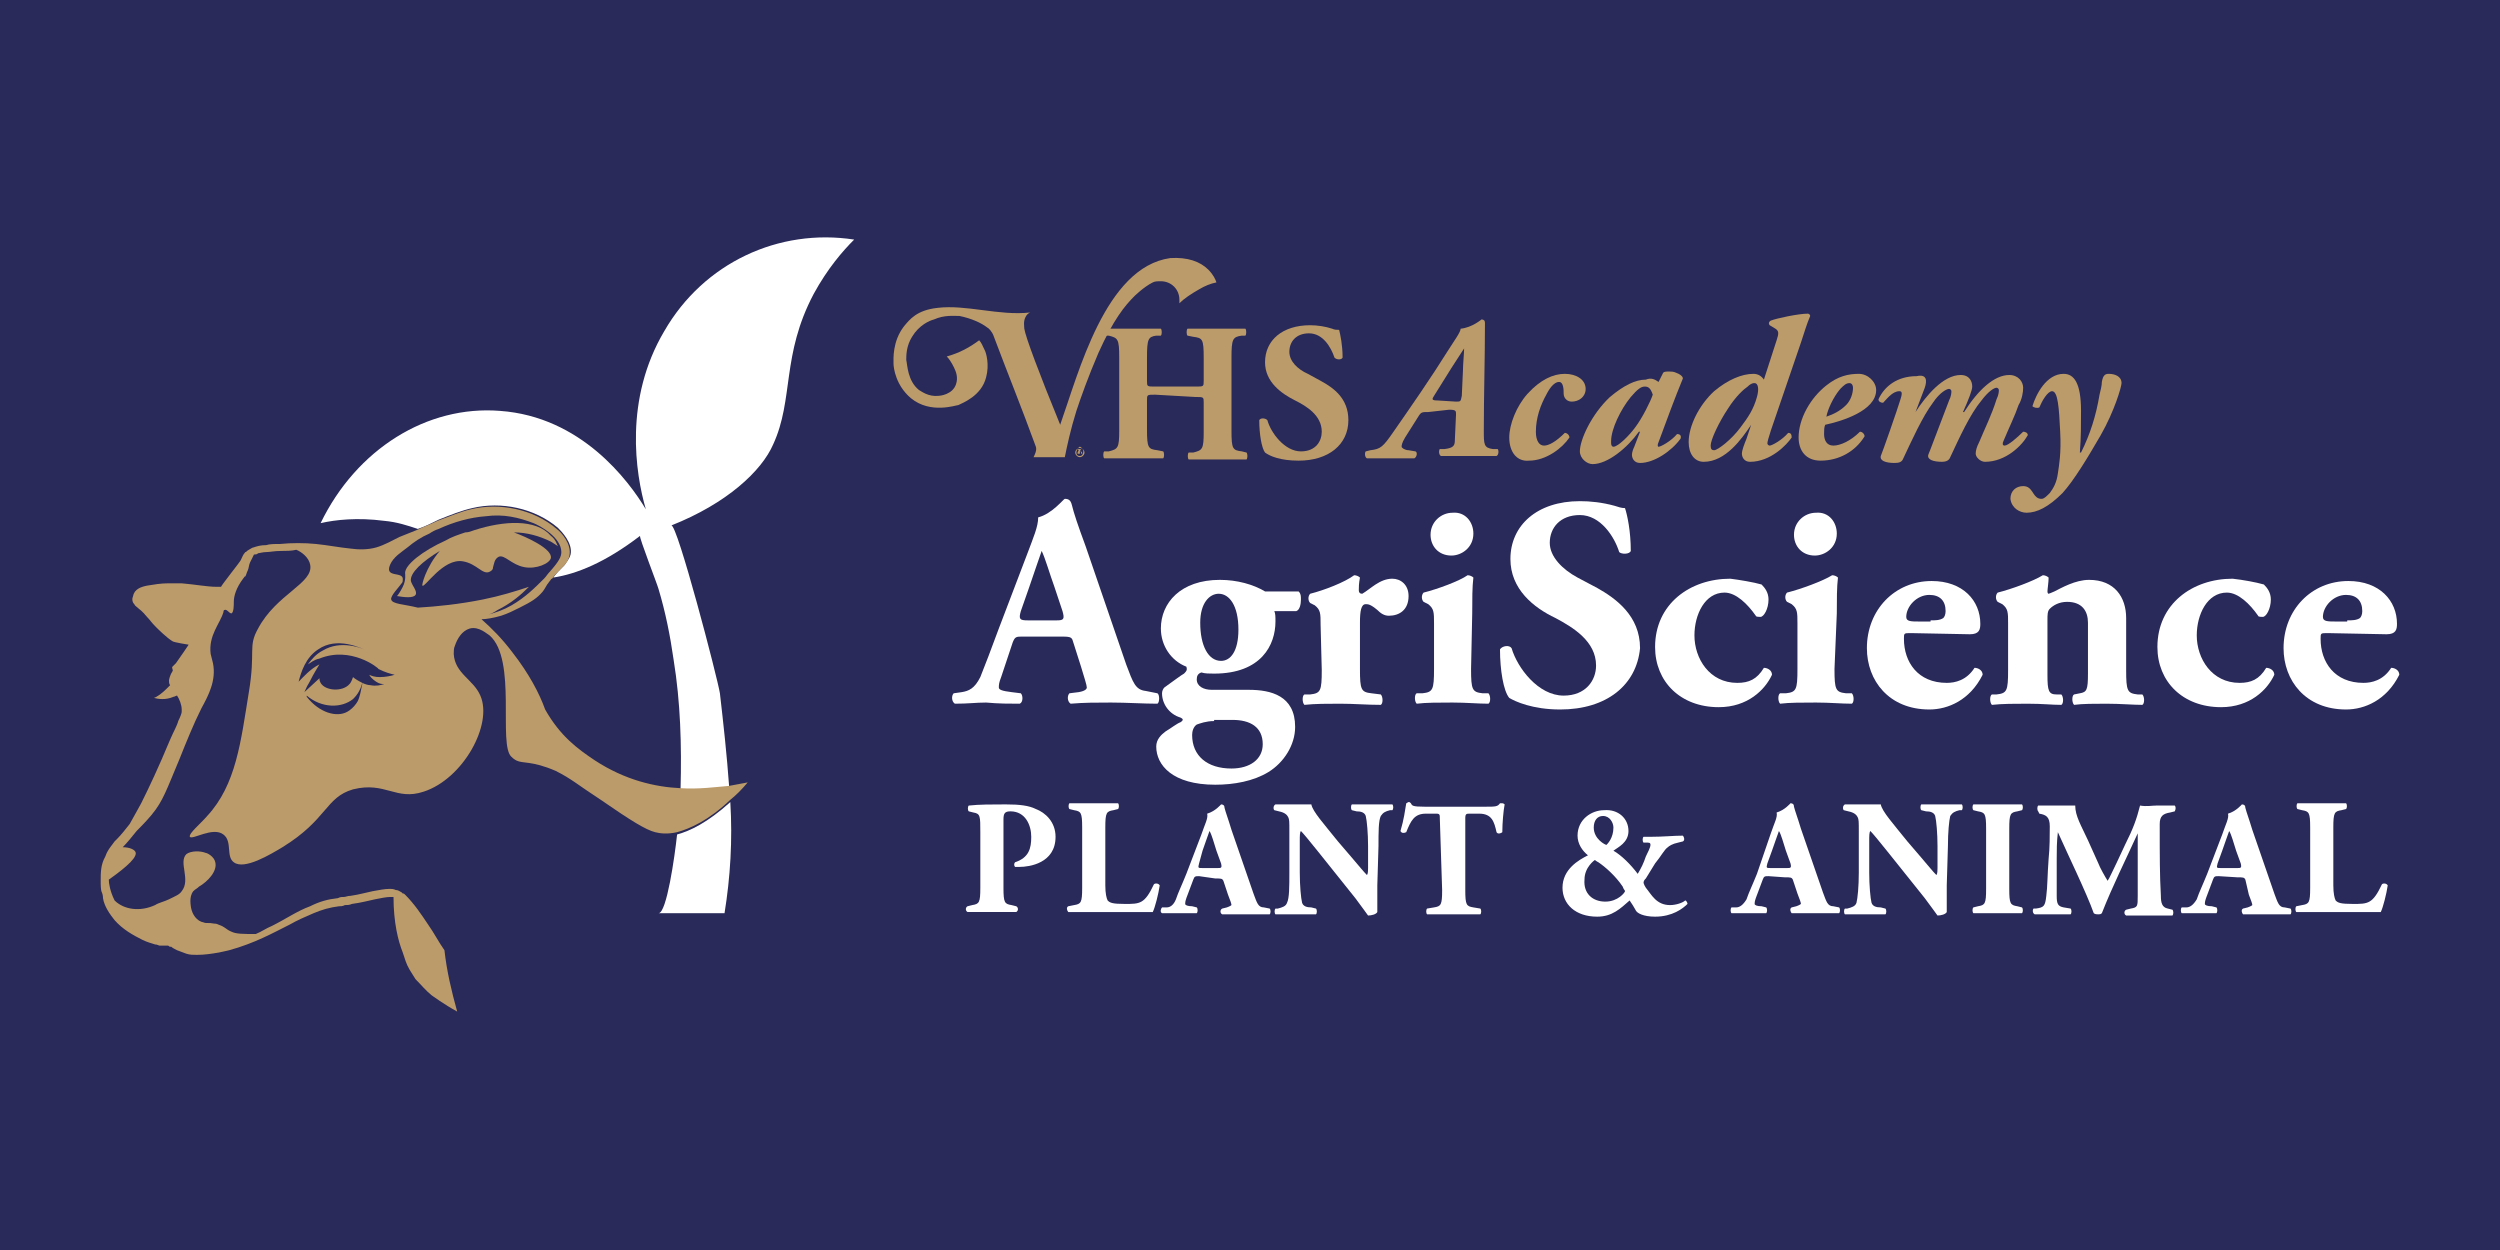
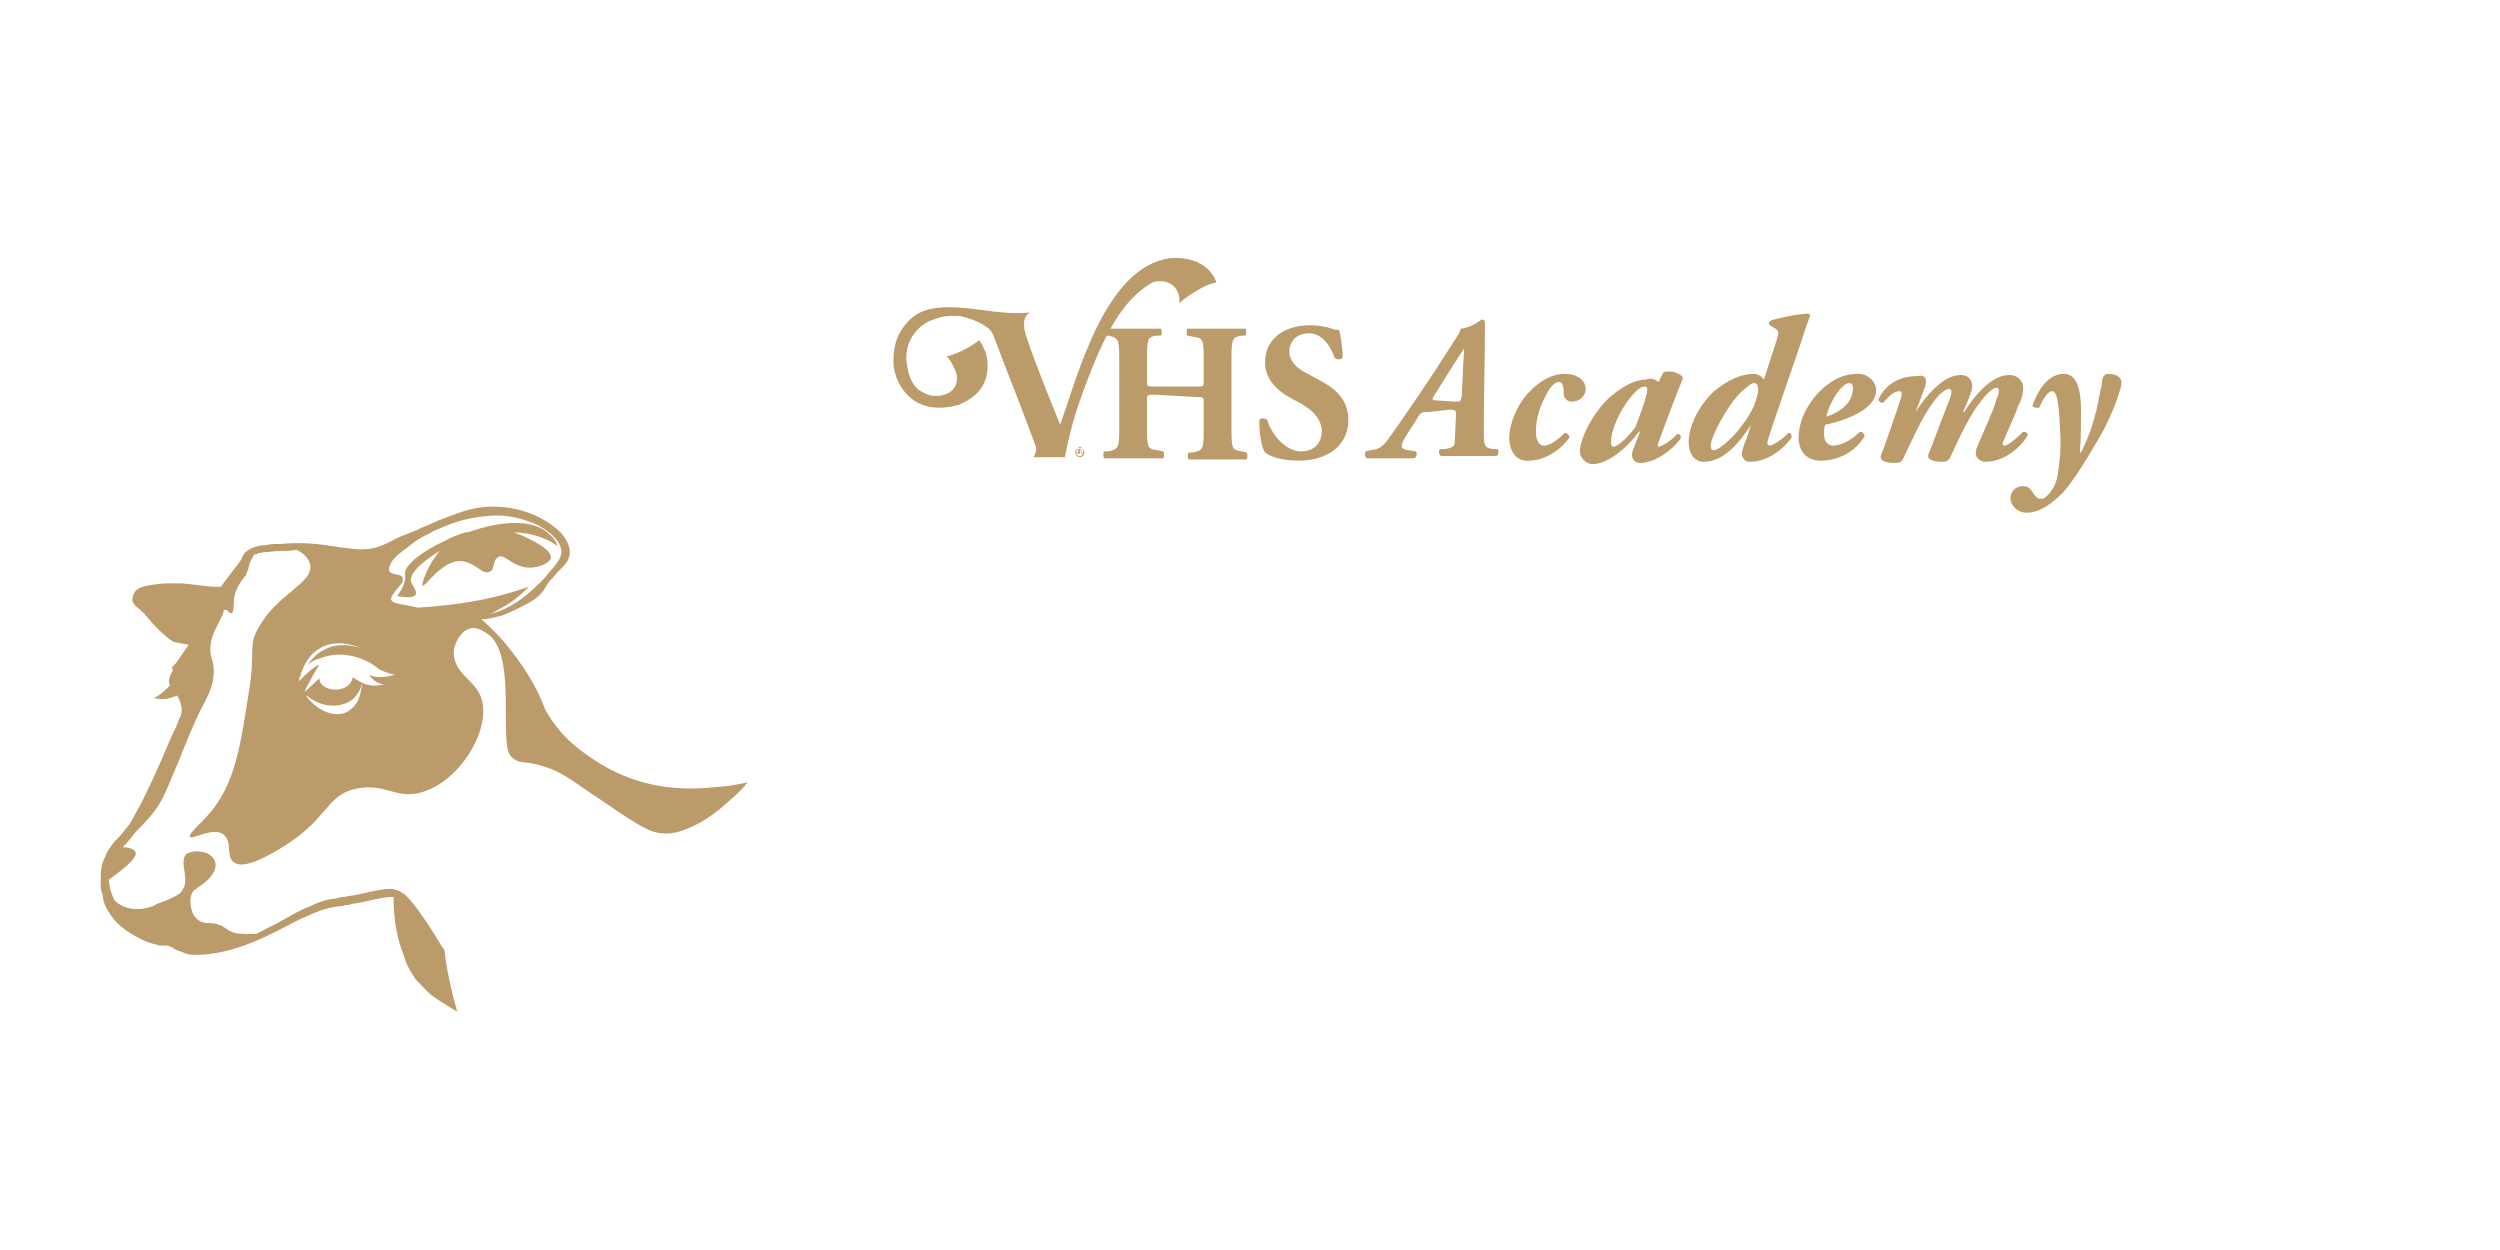
<svg xmlns="http://www.w3.org/2000/svg" id="Layer_1" x="0px" y="0px" viewBox="0 0 216 108" style="enable-background:new 0 0 216 108;" xml:space="preserve">
  <style type="text/css">	.st0{fill:#292A5A;}	.st1{fill:#BC9B6A;}	.st2{fill:#FFFFFF;}</style>
-   <rect class="st0" width="216" height="108" />
  <g>
    <g>
      <path class="st1" d="M123.4,35.6c-0.5,0-0.6,0-0.8,0.3l-1.2,1.9c-0.3,0.5-0.3,0.7-0.3,0.8c0,0.1,0.3,0.3,0.6,0.3l0.6,0.1   c0.2,0.1,0.1,0.5-0.1,0.6c-0.9,0-1.6,0-2.4,0c-0.6,0-1.2,0-1.7,0c-0.2-0.1-0.2-0.5-0.1-0.6l0.4-0.1c0.9-0.1,1.1-0.3,2-1.6   c1.6-2.3,3.2-4.6,4.7-7c0.5-0.8,1.1-1.6,1.1-1.9c1-0.1,1.8-0.8,1.8-0.8h0c0.2,0,0.3,0.1,0.3,0.3c0,3.1-0.1,6.2-0.1,9.3   c0,1.2,0,1.5,0.8,1.6l0.4,0c0.1,0.1,0.1,0.5-0.1,0.6c-0.6,0-1.6,0-2.5,0c-1,0-1.8,0-2.3,0c-0.2-0.1-0.2-0.5-0.1-0.6l0.4,0   c0.8-0.1,0.9-0.3,0.9-0.8l0.1-2.2c0-0.3,0-0.4-0.6-0.4L123.4,35.6L123.4,35.6z M125.8,34.7c0.4,0,0.4,0,0.5-0.5l0.1-2.2   c0-0.5,0.1-1.5,0.1-1.9h0l-1.1,1.7l-1.5,2.4c-0.2,0.3-0.2,0.4,0.3,0.4L125.8,34.7L125.8,34.7z" />
      <path class="st1" d="M130.4,37.8c0-1.1,0.6-2.7,1.6-3.8c1.1-1.2,2.2-1.7,3.2-1.7c1,0,1.8,0.5,1.8,1.3c0,0.7-0.6,1.1-1.2,1.1   c-0.4,0-0.7-0.3-0.7-0.7c0-0.3,0-1-0.4-1c-0.3,0-0.7,0.3-1.1,1.1c-0.5,0.9-0.9,2-0.9,3.2c0,0.8,0.3,1.2,0.7,1.2s1-0.3,1.8-1.1   c0.2,0,0.4,0.2,0.4,0.4c-0.6,0.9-2,2-3.5,2C131.1,39.9,130.4,39.1,130.4,37.8L130.4,37.8z" />
-       <path class="st1" d="M143.3,33l0.4-0.8c0.1-0.1,0.3-0.1,0.5-0.1c0.2,0,0.4,0,0.6,0.1c0.3,0.1,0.6,0.3,0.6,0.5   c-0.7,1.7-1.4,3.6-2.1,5.5c-0.1,0.2-0.1,0.4,0,0.4c0.2,0,1.1-0.5,1.6-1.1c0.2,0,0.4,0.1,0.3,0.4c-0.8,1.1-2.3,2.1-3.5,2.1   c-0.5,0-0.7-0.4-0.7-0.7c0-0.2,0.1-0.5,0.2-0.7l0.5-1.3h-0.1c-1,1.4-2.7,2.8-4,2.8c-0.5,0-1.1-0.5-1.1-1.1c0-1,1-3.2,2.6-4.7   c1.2-1,2.2-1.5,3.1-1.5C142.7,32.6,143,32.8,143.3,33L143.3,33z M142.1,33.4c-0.3,0-0.6,0.2-1.2,0.9c-0.9,1.1-1.7,2.8-1.7,3.8v0.2   c0,0.2,0.1,0.3,0.2,0.3c0.4,0,1.4-1,1.9-1.7c0.6-0.8,1.3-2.2,1.5-2.8C142.6,33.5,142.4,33.4,142.1,33.4z" />
+       <path class="st1" d="M143.3,33l0.4-0.8c0.1-0.1,0.3-0.1,0.5-0.1c0.2,0,0.4,0,0.6,0.1c0.3,0.1,0.6,0.3,0.6,0.5   c-0.7,1.7-1.4,3.6-2.1,5.5c-0.1,0.2-0.1,0.4,0,0.4c0.2,0,1.1-0.5,1.6-1.1c0.2,0,0.4,0.1,0.3,0.4c-0.8,1.1-2.3,2.1-3.5,2.1   c-0.5,0-0.7-0.4-0.7-0.7c0-0.2,0.1-0.5,0.2-0.7l0.5-1.3h-0.1c-1,1.4-2.7,2.8-4,2.8c-0.5,0-1.1-0.5-1.1-1.1c0-1,1-3.2,2.6-4.7   c1.2-1,2.2-1.5,3.1-1.5C142.7,32.6,143,32.8,143.3,33L143.3,33z M142.1,33.4c-0.3,0-0.6,0.2-1.2,0.9c-0.9,1.1-1.7,2.8-1.7,3.8v0.2   c0,0.2,0.1,0.3,0.2,0.3c0.4,0,1.4-1,1.9-1.7C142.6,33.5,142.4,33.4,142.1,33.4z" />
      <path class="st1" d="M152.4,32.8l1.1-3.4c0.2-0.6,0.2-0.8-0.1-1l-0.5-0.3c-0.1-0.1-0.1-0.3,0.1-0.4c0.5-0.2,2.4-0.6,3.2-0.6   c0.1,0,0.2,0.1,0.2,0.2c-0.3,0.7-0.5,1.4-0.8,2.3l-2.6,7.6c-0.2,0.6-0.3,1-0.3,1.1c0,0.1,0.1,0.2,0.2,0.2c0.2,0,1.1-0.5,1.6-1.1   c0.2,0,0.3,0.1,0.3,0.4c-0.4,0.6-1.8,2.1-3.6,2.1c-0.5,0-0.7-0.4-0.7-0.7c0-0.3,0.2-0.8,0.4-1.3l0.4-1.2h0   c-0.8,1.2-2.2,3.2-4.1,3.2c-0.8,0-1.3-0.7-1.3-1.7c0-1.4,0.9-3.2,2.2-4.4c1.2-1,2.4-1.5,3.4-1.5C151.9,32.3,152.2,32.5,152.4,32.8   L152.4,32.8z M147.8,38.5c0,0.3,0.1,0.4,0.3,0.4c0.3,0,1.5-0.9,2.3-2c0.6-0.8,1.1-1.5,1.4-2.6c0.2-0.7,0.1-1.2-0.2-1.2   c-0.1,0-0.3,0-0.6,0.3c-0.3,0.2-1,0.8-1.7,1.9C148.5,36.5,147.8,38,147.8,38.5L147.8,38.5z" />
      <path class="st1" d="M162.1,33.7c0,1.8-3,2.7-4.4,3c-0.1,0.2-0.1,0.5-0.1,0.8c0,0.5,0.2,1,0.8,1c0.6,0,1.5-0.4,2.3-1.2   c0.2,0,0.4,0.2,0.4,0.4c-0.8,1.3-2.2,2.1-3.8,2.1c-1.3,0-1.9-0.9-1.9-2c0-1.6,1-3.4,2.4-4.5c1-0.8,1.9-1,2.8-1   C161.4,32.3,162.1,33,162.1,33.7L162.1,33.7z M159,33.6c-0.6,0.7-1.1,1.8-1.2,2.4c0.6-0.2,1.2-0.5,1.7-1c0.4-0.4,0.6-1,0.6-1.5   c0-0.2-0.1-0.4-0.3-0.4C159.5,33.1,159.3,33.3,159,33.6L159,33.6z" />
      <path class="st1" d="M166.3,33.5l-0.8,2.1h0c0.9-1.4,2.4-3.2,3.9-3.2c0.8,0,1,0.6,1,1c0,0.3-0.3,1.1-0.8,2.2h0.1   c1.2-1.9,2.6-3.2,3.9-3.2c0.8,0,1.2,0.6,1.2,1.1c0,0.4-0.1,1-0.4,1.5c-0.3,0.9-0.8,1.9-1.3,3.1c-0.1,0.2-0.1,0.4,0.1,0.4   c0.3,0,1.1-0.7,1.6-1.2c0.2,0,0.4,0.1,0.4,0.3c-0.5,0.9-1.9,2.3-3.7,2.3c-0.4,0-0.8-0.4-0.8-0.7c0-0.3,0.1-0.6,0.3-1   c0.5-1.2,1.1-2.4,1.5-3.7c0.2-0.4,0.2-0.7,0.2-0.8c0-0.1-0.1-0.2-0.2-0.2c-0.2,0-0.7,0.3-1.3,1.1c-1,1.2-1.9,3.2-2.7,4.9   c-0.1,0.3-0.4,0.4-0.7,0.4c-0.8,0-1.3-0.2-1.2-0.6c0.1-0.2,1.1-2.9,1.8-4.7c0.2-0.4,0.2-0.7,0.2-0.8c0-0.1-0.1-0.2-0.2-0.2   c-0.2,0-0.8,0.3-1.4,1.2c-0.9,1.2-1.8,3.2-2.6,4.9c-0.1,0.2-0.3,0.3-0.7,0.3c-0.8,0-1.3-0.2-1.2-0.6c0.1-0.2,1.5-4.2,1.7-4.9   c0.2-0.6,0.1-0.7-0.1-0.7c-0.6,0-1.1,0.7-1.4,1c-0.2,0-0.4-0.1-0.4-0.3c0.5-1.1,1.6-2,3.3-2C166.5,32.3,166.5,32.9,166.3,33.5   L166.3,33.5z" />
      <path class="st1" d="M179.8,35.5c0,1.2,0,2.3-0.1,3.6h0.1c0.8-1.6,1.3-3.2,1.6-5c0.1-0.4,0.2-0.8,0.2-1.1c0.1-0.6,0.3-0.7,0.6-0.7   c0.5,0,1.1,0.2,1.1,0.8c0,0.3-0.6,2.4-1.8,4.5c-1.1,1.9-2.3,3.9-3.3,5c-1.2,1.2-2.2,1.7-3.1,1.7c-0.6,0-1.3-0.4-1.4-1.2   c0-0.7,0.5-1.1,1.1-1.1c0.4,0,0.6,0.2,0.8,0.5c0.3,0.5,0.5,0.6,0.8,0.6c0.2,0,0.4-0.2,0.7-0.5c0.3-0.4,0.6-0.9,0.7-1.7   c0.1-0.7,0.3-1.7,0.2-3.6c-0.1-2.1-0.2-3.5-0.7-3.5c-0.4,0-0.9,0.9-1.1,1.4c-0.2,0.1-0.5,0-0.6-0.1c0.3-1,1.2-2.8,2.7-2.8   C179.2,32.3,179.8,33.1,179.8,35.5L179.8,35.5z" />
    </g>
    <g>
      <g>
        <path class="st1" d="M99.8,34.1c-0.7,0-0.7,0-0.7,0.5v2.5c0,1.6,0.1,1.7,0.9,1.8l0.5,0.1c0.1,0.1,0.1,0.5,0,0.6c-1,0-1.8,0-2.6,0    c-0.8,0-1.7,0-2.5,0c-0.1-0.1-0.1-0.5,0-0.6l0.4,0c0.8-0.2,0.9-0.3,0.9-1.8v-6.3c0-1.6-0.1-1.7-0.9-1.9l-0.4,0    c-0.1-0.1-0.1-0.5,0-0.6c0.8,0,1.7,0,2.5,0c0.8,0,1.6,0,2.4,0c0.1,0.1,0.1,0.5,0,0.6l-0.4,0c-0.7,0.1-0.8,0.3-0.8,1.9v2    c0,0.5,0,0.5,0.7,0.5h3.5c0.7,0,0.7,0,0.7-0.5v-2c0-1.6-0.1-1.7-0.9-1.8l-0.5-0.1c-0.1-0.1-0.1-0.5,0-0.6c0.9,0,1.8,0,2.6,0    s1.6,0,2.4,0c0.1,0.1,0.1,0.5,0,0.6l-0.3,0c-0.8,0.1-0.9,0.3-0.9,1.9v6.3c0,1.6,0.1,1.7,0.9,1.8l0.4,0.1c0.1,0.1,0.1,0.5,0,0.6    c-0.8,0-1.7,0-2.5,0c-0.8,0-1.7,0-2.5,0c-0.1-0.1-0.1-0.5,0-0.6l0.4,0c0.8-0.2,0.9-0.3,0.9-1.8v-2.5c0-0.5,0-0.5-0.7-0.5    L99.8,34.1L99.8,34.1z" />
        <path class="st1" d="M112.2,39.8c-1.6,0-2.5-0.4-2.9-0.7c-0.3-0.4-0.5-1.6-0.5-2.8c0.1-0.2,0.5-0.2,0.7,0    c0.3,1.1,1.5,2.7,2.9,2.7c1.3,0,1.8-0.9,1.8-1.7c0-1.4-1.3-2.2-2.3-2.7c-1.2-0.6-2.6-1.6-2.6-3.3c0-1.9,1.5-3.2,3.9-3.2    c0.6,0,1.3,0.1,1.9,0.3c0.2,0.1,0.4,0.1,0.6,0.1c0.1,0.4,0.3,1.3,0.3,2.4c-0.1,0.2-0.5,0.2-0.7,0c-0.3-0.9-1-2.1-2.2-2.1    c-1.1,0-1.7,0.7-1.7,1.6c0,0.8,0.7,1.5,1.6,1.9l1.1,0.6c1.1,0.6,2.4,1.5,2.4,3.4C116.5,38.4,114.8,39.8,112.2,39.8L112.2,39.8z" />
      </g>
      <g>
        <path class="st1" d="M85.3,28.3c0.2,0.1,0.4,0.4,0.5,0.6l0,0c1.2,3.2,2.5,6.4,3.7,9.7c0.1,0.3-0.1,0.7-0.2,0.9H92    c0.2-1,0.5-2.4,1-4c0.4-1.2,1-2.9,1.9-5c1.3-2.9,2.3-4.1,3.1-4.9c0,0,0.8-0.8,1.6-1.2l0,0c0.2-0.1,0.4-0.1,0.7-0.1    c0.9,0,1.6,0.7,1.6,1.6c0,0.1,0,0.2,0,0.3l0,0c0.4-0.4,1-0.8,1.7-1.2c0.5-0.3,1-0.5,1.5-0.6c-0.1-0.3-0.3-0.7-0.7-1.1    c-0.7-0.7-1.8-1.1-3.3-1c-5.6,0.8-7.9,9.9-9.5,14.4c-1.8-4.4-3-7.6-3.1-8.3c0-0.2-0.1-0.6,0.1-1c0.1-0.2,0.2-0.3,0.4-0.4    c-2.7,0.3-5.5-0.7-8-0.4c-1.8,0.2-2.4,1-2.9,1.6c-1,1.3-0.9,2.8-0.9,3.2c0,0.4,0.2,1.9,1.5,3c1.7,1.4,3.9,0.6,4.1,0.6    c0.4-0.2,2-0.8,2.4-2.4c0.3-1.1,0-2.1-0.1-2.3c-0.2-0.4-0.3-0.7-0.5-0.9c-0.8,0.6-1.7,1.1-2.8,1.4c0.2,0.2,0.4,0.5,0.6,0.9    c0.2,0.4,0.4,0.9,0.2,1.5c-0.3,0.9-1.4,1-1.5,1c-0.9,0.1-1.5-0.4-1.7-0.5c-1-0.8-1-2.2-1.1-2.6c0-0.4,0-1.2,0.5-2    c0.6-1,1.5-1.4,1.9-1.5c0.9-0.4,1.7-0.3,2.2-0.3C83.9,27.5,84.8,27.9,85.3,28.3L85.3,28.3L85.3,28.3z" />
        <path class="st1" d="M92.9,39.1c0-0.2,0.2-0.4,0.4-0.4s0.4,0.2,0.4,0.4s-0.2,0.4-0.4,0.4S92.9,39.3,92.9,39.1z M93.3,39.4    c0.2,0,0.3-0.2,0.3-0.4s-0.2-0.4-0.3-0.4S93,38.9,93,39.1S93.1,39.4,93.3,39.4z M93.2,38.9C93.2,38.9,93.2,38.9,93.2,38.9    L93.2,38.9l-0.1-0.1c0.1,0,0.1,0,0.2,0s0.2,0,0.2,0.1c0,0.1-0.1,0.1-0.1,0.1c0,0,0,0,0,0c0.1,0.1,0.1,0.1,0.1,0.2c0,0,0,0,0,0v0    c0,0,0,0,0,0c-0.1,0-0.1,0-0.1-0.1c0,0,0-0.1-0.1-0.1c0,0,0,0,0,0c0,0,0,0,0,0v0.1c0,0.1,0,0.1,0,0.1h0v0c0,0-0.1,0-0.1,0    s-0.1,0-0.1,0v0h0c0,0,0,0,0-0.1L93.2,38.9L93.2,38.9z M93.3,39C93.3,39,93.3,39.1,93.3,39c0.1,0,0.2,0,0.2-0.1    c0,0,0-0.1-0.1-0.1c0,0,0,0,0,0L93.3,39L93.3,39z" />
      </g>
    </g>
  </g>
  <g>
    <g>
      <path class="st2" d="M58.5,72.1c-0.2,1.9-0.9,6.8-1.6,6.8h5.7c0.5-3.1,0.7-6.3,0.5-9.6C61.1,71.1,59.6,71.8,58.5,72.1z" />
      <path class="st2" d="M57.4,28.6c-3.5,5.9-2.5,12.3-1.6,15.4c-1.5-2.5-5.6-8-12.6-8.5c-6.3-0.5-12.4,3.3-15.5,9.7   c1.3-0.3,3.2-0.5,5.5-0.2c1.1,0.1,2,0.4,2.9,0.7c0.6-0.2,1.2-0.5,1.8-0.8c1-0.4,2-0.8,2.9-1c2.5-0.6,5.4,0,7.4,1.7   c0.3,0.3,1.3,1.3,1.1,2.3c-0.1,0.4-0.4,0.7-0.5,0.9c-0.5,0.5-0.7,0.7-1,1.1c2-0.3,4.5-1.3,7.5-3.6c-0.1,0.1,1.5,4.2,1.6,4.6   c0.6,2,1,4,1.3,6.1c0.6,3.7,0.7,7.4,0.6,11.2c1.6,0.1,3,0,4.2-0.2c-0.2-2.8-0.5-5.5-0.8-8.1C62,58.6,58.5,45.2,58,45.4   c4.8-1.9,7.8-4.7,8.8-7c1.8-3.9,0.7-7.7,3.5-13c1.2-2.2,2.5-3.7,3.5-4.7C67.3,19.7,60.8,22.7,57.4,28.6L57.4,28.6z" />
    </g>
    <g>
      <polygon class="st1" points="29.4,77.6 29.4,77.6 29.4,77.6   " />
      <g>
        <path class="st1" d="M63,67.9c-1.2,0.1-2.6,0.3-4.2,0.2c-2.2-0.1-4.8-0.7-7.4-2.4c-1.5-1-3-2.1-4.3-4.4c-0.5-1.4-1.4-3.1-2.8-4.9    c-0.9-1.2-1.8-2.1-2.7-2.9c0.4,0,1-0.1,1.7-0.3c0.6-0.2,1-0.4,1.6-0.7c1-0.5,1.5-0.8,2-1.4c0.3-0.4,0.2-0.4,0.6-0.9    c0.1-0.1,0.1-0.2,0.2-0.2c0.3-0.4,0.5-0.6,1-1.1c0.1-0.1,0.4-0.4,0.5-0.9c0.2-1-0.7-2-1.1-2.3c-2-1.7-4.9-2.3-7.4-1.7    c-0.9,0.2-1.8,0.6-2.9,1c-0.6,0.3-1.2,0.5-1.8,0.8c-0.5,0.2-1,0.4-1.5,0.6c-0.6,0.3-1.3,0.7-2,0.9c-0.7,0.2-1.5,0.2-2.2,0.1    c-1-0.1-2-0.3-3-0.4c-1-0.1-2.1-0.1-3.1,0c-0.5,0-0.9,0-1.2,0.1c-0.5,0-0.8,0.1-1.1,0.2c-0.1,0-0.2,0.1-0.4,0.2s-0.2,0.2-0.3,0.2    c-0.2,0.2-0.3,0.5-0.4,0.7c-0.1,0.2-1.7,2.2-1.7,2.3c-0.1,0-0.3,0-0.4,0c-0.8,0-1.8-0.2-3-0.3c-0.4,0-0.8,0-1.2,0    c-0.6,0-1.2,0.1-1.8,0.2c-0.5,0.1-1.1,0.3-1.2,0.9c-0.1,0.2-0.1,0.5,0.1,0.7c0.1,0.2,0.2,0.2,0.4,0.4c0,0,0.3,0.2,0.7,0.7    c0.3,0.3,0.3,0.4,0.8,0.9c0.1,0.1,0.9,0.9,1.4,1.2c0.1,0.1,1.4,0.3,1.4,0.3c0,0-0.8,1.2-1.1,1.6c-0.1,0.1-0.2,0.2-0.3,0.3    S15,57.9,14.9,58c-0.2,0.3-0.3,0.7-0.3,0.8c0,0.1,0,0.3,0.1,0.4c-0.1,0.1-0.2,0.2-0.3,0.3c-0.4,0.4-0.8,0.7-1.1,0.8    c0.4,0.1,1,0.2,1.7-0.1c0.1,0,0.2-0.1,0.3-0.1c0.2,0.3,0.4,0.8,0.4,1.2c0,0.1,0,0.2,0,0.2c0,0.1-0.1,0.4-0.3,0.8    c-0.1,0.4-0.4,0.9-0.7,1.6c-1,2.4-1.8,4.1-2.5,5.5c-0.4,0.7-0.7,1.3-1,1.8c-0.4,0.5-0.7,0.9-1.1,1.3c-0.1,0.1-0.1,0.1-0.2,0.2    C9.7,73,9.3,73.4,9.1,74c-0.4,0.7-0.4,1.4-0.4,2.1c0,0.4,0,0.8,0.1,1s0.1,0.5,0.1,0.5C9,78.3,9.5,79,9.9,79.5    c0.7,0.8,1.6,1.3,2.4,1.7c0.4,0.2,0.8,0.3,1.1,0.4c0.2,0,0.3,0.1,0.4,0.1c0.1,0,0.2,0,0.3,0c0.1,0,0.1,0,0.1,0c0,0,0,0,0,0    c0,0,0.1,0,0.1,0c0.1,0,0.2,0,0.2,0c0.1,0,0.1,0.1,0.2,0.1c0,0,0,0,0.1,0h0l0,0c0.1,0.1,0.3,0.2,0.5,0.3c0.3,0.1,0.5,0.2,0.8,0.3    s0.6,0.1,0.9,0.1c0.7,0,1.3-0.1,1.9-0.2c0.5-0.1,0.9-0.2,0.9-0.2c2.2-0.6,3.8-1.5,5.2-2.2c0.7-0.4,1.4-0.7,2.1-1    c0.7-0.3,1.4-0.5,2.2-0.6c0.2,0,0.3,0,0.5-0.1c0.2,0,0.4,0,0.6-0.1c0.8-0.1,1.5-0.3,2-0.4s1-0.2,1.3-0.2c0.1,0,0.2,0,0.3,0    c0,2.2,0.4,3.8,0.8,4.8c0.2,0.6,0.3,1,0.6,1.5c0.2,0.3,0.3,0.5,0.5,0.8c0.5,0.5,0.9,1,1.4,1.4c0,0,1.1,0.8,2.2,1.4    c-0.5-1.8-0.9-3.5-1.1-5.3c-0.5-0.7-0.9-1.5-1.4-2.2c-0.6-0.9-1.2-1.8-2-2.6l0,0l0,0l0,0c-0.1-0.1-0.1-0.1-0.2-0.1    c0,0-0.1-0.1-0.1-0.1l0,0c-0.2-0.1-0.3-0.2-0.5-0.2c-0.2-0.1-0.4-0.1-0.5-0.1c-0.5,0-0.9,0.1-1.5,0.2c-0.5,0.1-1.2,0.3-1.9,0.4    c-0.3,0-0.4,0.1-0.6,0.1c-0.2,0-0.3,0-0.5,0.1c-0.9,0.1-1.6,0.3-2.4,0.7c-1.1,0.4-2.1,1.1-3.3,1.7c-0.5,0.2-0.9,0.5-1.4,0.7    c-1.1,0-1.7,0-2.1-0.2c-0.5-0.2-0.5-0.4-1.1-0.6c-0.2-0.1-0.3-0.1-0.4-0.1c-0.5-0.1-0.7,0-0.9-0.1c-0.6-0.1-1-0.7-1.1-1.3    c0-0.1-0.2-0.9,0.2-1.4c0.2-0.2,0.3-0.2,0.5-0.4c0.7-0.4,1.6-1.3,1.4-2.1c-0.1-0.5-0.7-0.8-0.8-0.8c-0.5-0.2-1.3-0.2-1.7,0.1    c-0.7,0.7,0.4,2.2-0.4,3.2c-0.2,0.3-0.5,0.4-1.1,0.7c-0.4,0.2-0.9,0.3-1.2,0.5c-1.3,0.6-2.7,0.4-3.5-0.4C9.5,77,9.4,76.3,9.4,76    c1.7-1.2,2.5-2,2.3-2.4c-0.1-0.2-0.5-0.4-1.1-0.4c0,0,0,0,0,0c0.4-0.4,0.8-0.9,1.2-1.4c0.3-0.3,0.8-0.8,1.3-1.4    c1-1.2,1.3-2.2,2.4-4.8c0.6-1.5,1.2-3,1.9-4.4c0.6-1.1,1.3-2.4,1-3.9c-0.1-0.4-0.1-0.4-0.2-0.8c-0.2-1.6,0.8-2.6,1.1-3.6    c0,0,0-0.2,0.1-0.2c0.2-0.1,0.4,0.3,0.6,0.3c0.2-0.1,0.2-0.7,0.2-1c0-0.5,0.2-1.2,0.8-2c0.1-0.1,0.1-0.2,0.2-0.2    c0.1-0.2,0.1-0.3,0.2-0.5c0.1-0.2,0.1-0.5,0.2-0.7c0.1-0.2,0.2-0.4,0.3-0.6c0-0.1,0.1-0.1,0.2-0.1c0,0,0.1,0,0.2-0.1    c0.1,0,0.4-0.1,0.7-0.1s0.7-0.1,1.3-0.1c0.4,0,0.9,0,1.3-0.1c0.5,0.2,1.1,0.7,1.2,1.3c0.3,1.6-2.9,2.5-4.5,5.5    c-0.9,1.6-0.2,1.9-0.8,5.5c-0.7,4.3-1.1,8-3.6,10.7c-0.6,0.7-1.6,1.5-1.5,1.8c0.2,0.3,2-0.9,2.9-0.2c0.8,0.6,0.2,1.9,0.9,2.4    c0.9,0.7,3.2-0.7,4.2-1.3c3.9-2.4,3.7-4.3,6.1-5c2.8-0.7,3.7,1,6.1,0.2c3.4-1.1,6-5.8,4.9-8.3c-0.6-1.4-2.2-1.9-2.3-3.6    c0-0.2,0-0.5,0.1-0.7c0.2-0.6,0.6-1.3,1.3-1.5c0.8-0.2,1.5,0.5,1.7,0.6c2.4,2.1,0.7,9.5,1.9,10.5c0.2,0.2,0.4,0.3,0.4,0.3    c0.6,0.3,1.3,0,3.4,0.9c1.4,0.7,1.9,1.2,3.9,2.5c2.6,1.8,3.9,2.6,4.7,2.8c0.4,0.1,1,0.2,1.9,0c1.1-0.3,2.7-1,4.6-2.8    c0.5-0.4,1-0.9,1.5-1.5C64.1,67.7,63.5,67.8,63,67.9L63,67.9z M32.5,58.9c0.3,0.2,0.5,0.2,0.7,0.2c-0.3,0.1-0.7,0.2-1.2,0.1    c-0.2,0-0.5-0.1-0.7-0.2c0,0,0,0,0,0.1c-0.1,0.5-0.2,1.1-0.4,1.5c-0.3,0.5-0.7,0.8-0.9,0.9c-0.9,0.5-2.4,0.1-3.5-1.3    c0,0,0,0,0-0.1c1.3,1.1,3,1.1,4,0.3c0.2-0.2,0.6-0.6,0.8-1.4c-0.4-0.2-0.7-0.4-0.8-0.5c-0.1,0.3-0.2,0.5-0.3,0.6    c-0.6,0.7-2.1,0.6-2.5-0.1c-0.1-0.2-0.1-0.3-0.1-0.4l-1.3,1.2c0.1-0.2,0.2-0.5,0.4-0.8c0.5-1,0.8-1.4,0.9-1.6    c-0.8,0.4-1.4,1.1-1.8,1.5c0.2-0.8,0.6-2.1,1.7-2.8c1.6-1.1,3.6-0.2,4.6,0.3c-0.9-0.5-2.7-1.1-4.2-0.2c-0.6,0.3-1,0.8-1.3,1.2    c0.2-0.1,0.5-0.4,1-0.5c2.7-1.1,5.1,0.8,5.1,0.9c0.6,0.3,1,0.4,1.4,0.5c-0.3,0.1-0.8,0.2-1.3,0.2c-0.4,0-0.7-0.1-0.9-0.2    C32,58.5,32.2,58.7,32.5,58.9z M36.1,52.5c-1.2-0.3-2.2-0.3-2.3-0.7c-0.1-0.3,0.7-1.1,0.9-1.4c0.1-0.1,0.1-0.2,0.1-0.3    c0.1-0.8-1.6-0.1-1.1-1.3c0.3-0.7,1-1.1,1.5-1.5c0.6-0.5,1.2-0.9,1.9-1.2c0.3-0.2,0.5-0.3,0.8-0.4c1.3-0.6,2.7-1,4.1-1.1    c1.5-0.2,2.8,0.1,4.1,0.6c0.5,0.2,2.4,1.2,2.4,2.5c0,0.4-0.2,0.8-1,1.7c-0.2,0.2-0.3,0.4-0.5,0.6c-0.8,0.8-1.6,1.6-2.8,2.3    c-0.7,0.4-1.3,0.6-2,0.8c0.3-0.1,0.5-0.2,0.8-0.4c1.2-0.6,2-1.3,2.7-2c-1.2,0.4-2.5,0.8-4,1.1C39.7,52.2,37.8,52.4,36.1,52.5    L36.1,52.5z" />
        <path class="st1" d="M42.3,49.4c0.2-0.1,0.3-0.2,0.3-0.4c0.1-0.3,0.1-0.7,0.5-0.9c0.5-0.2,1.1,0.7,2.2,0.9c1,0.2,2.2-0.3,2.3-0.8    c0.1-0.8-2.1-1.8-3.2-2.2c1.1,0,2.2,0.3,3.2,0.8c0.3,0.2,0.5,0.3,0.6,0.4c-0.1-0.2-0.2-0.6-0.6-0.9c-1.3-1.5-4.1-1.3-6.6-0.5l0,0    c-0.3,0.1-0.5,0.2-0.8,0.2c-0.6,0.2-1.2,0.4-1.7,0.7c-2,0.9-3.5,2.1-3.5,2.8c0,0.1,0.1,0.6-0.2,1.2c-0.2,0.4-0.4,0.7-0.5,0.8    c0.6,0.1,1.4,0.2,1.6-0.1c0.2-0.3-0.3-0.8-0.4-1.2c-0.1-0.7,1-1.7,2.5-2.6c-1.2,1.4-1.6,3-1.5,3c0.2,0.2,1.8-2.4,3.5-2.1    C41.2,48.7,41.7,49.7,42.3,49.4L42.3,49.4z" />
      </g>
      <path class="st1" d="M31.1,58.1L31.1,58.1L31.1,58.1C31.1,58,31.1,58,31.1,58.1z" />
    </g>
    <g>
      <path class="st2" d="M88.4,55c-0.6,0-0.7,0-0.9,0.5l-1,3c-0.2,0.5-0.2,0.7-0.2,0.9c0,0.2,0.3,0.3,1.1,0.4l0.8,0.1   c0.2,0.2,0.2,0.8-0.1,0.9c-0.9,0-1.8,0-2.9-0.1c-0.9,0-1.5,0.1-2.7,0.1c-0.3-0.2-0.3-0.7-0.1-0.9l0.7-0.1c0.6-0.1,1.1-0.3,1.6-1.3   c0.4-1,0.9-2.3,1.6-4.2l2.4-6.3c0.6-1.6,1-2.5,1-3.3c1.2-0.3,2.2-1.6,2.3-1.6c0.3,0,0.5,0.1,0.6,0.5c0.2,0.8,0.5,1.7,1.2,3.6   l3.5,10.2c0.6,1.6,0.8,2.2,1.7,2.3l1,0.2c0.2,0.1,0.2,0.8,0,0.9c-1.2,0-2.7-0.1-4-0.1s-2.3,0-3.5,0.1c-0.3-0.2-0.3-0.7-0.1-0.9   l0.8-0.1c0.6-0.1,0.7-0.3,0.7-0.4c0-0.2-0.2-0.8-0.5-1.8l-0.7-2.2C92.6,55,92.4,55,91.5,55L88.4,55L88.4,55z M91.3,53.6   c0.6,0,0.7-0.1,0.5-0.8l-0.7-2.1c-0.4-1.1-0.8-2.5-1.1-3.1c-0.2,0.6-0.7,2-1.1,3.2l-0.7,2c-0.2,0.7-0.1,0.8,0.6,0.8H91.3   L91.3,53.6z" />
      <path class="st2" d="M112.2,51.1c0.2,0.2,0.2,0.4,0.2,0.7c0,0.4-0.1,0.9-0.4,1h-1.9c0.1,0.2,0.1,0.5,0.1,0.9c0,2-1.2,4.5-5.3,4.5   c-0.4,0-0.8,0-1.1-0.1c-0.3,0.1-0.4,0.3-0.4,0.6c0,0.6,0.6,0.9,1.3,0.9c0.9,0,1.9,0,3.2,0c1.9,0,4,0.5,4,3.2c0,1.6-1,3.1-2.3,3.9   c-1.3,0.8-3,1.1-4.6,1.1c-3.7,0-5.1-1.7-5.1-3.3c0-0.6,0.4-1,0.8-1.3c0.5-0.3,1-0.7,1.3-0.8c0.3-0.2,0.2-0.3,0-0.4   c-1-0.3-1.6-1.2-1.6-2.1c0-0.2,0.1-0.4,0.2-0.5c0.7-0.5,1.5-1.1,1.7-1.2c0.2-0.2,0.3-0.3,0.2-0.6c-1.3-0.5-2.2-1.8-2.2-3.3   c0-2.2,1.7-4.2,5.1-4.2c1.5,0,2.9,0.4,3.9,1L112.2,51.1L112.2,51.1z M104.9,62.3c-0.7,0-1.2,0.2-1.5,0.3c-0.3,0.2-0.4,0.6-0.4,0.9   c0,1.8,1.3,2.9,3.4,2.9c1.6,0,2.7-0.8,2.7-2.1c0-1.5-1.1-2.1-2.6-2.1H104.9z M105.5,57.1c0.8,0,1.5-0.8,1.5-2.7   c0-2.1-0.8-3.1-1.7-3.1c-0.8,0-1.6,0.8-1.6,2.5C103.7,55.8,104.4,57.1,105.5,57.1L105.5,57.1z" />
      <path class="st2" d="M114.1,54c0-1,0-1.3-0.5-1.7l-0.4-0.2c-0.2-0.2-0.2-0.6,0-0.8c1.2-0.3,3-1,3.8-1.6c0.2,0,0.4,0.1,0.5,0.2   c-0.1,0.5-0.1,0.9-0.1,1.1c0,0.2,0.1,0.3,0.3,0.3c0.7-0.4,1.5-1.3,2.6-1.3c0.7,0,1.4,0.5,1.4,1.5c0,1.2-0.8,1.7-1.7,1.7   c-0.4,0-0.7-0.2-1-0.5c-0.6-0.5-0.8-0.5-1-0.5c-0.4,0-0.5,0.6-0.5,1.6v4c0,1.8,0.1,2,1,2.1l0.8,0.1c0.2,0.2,0.2,0.8,0,0.9   c-1.2,0-2.3-0.1-3.5-0.1c-1.1,0-2.2,0-3.1,0.1c-0.2-0.2-0.2-0.8,0-0.9l0.5,0c0.9-0.1,1-0.3,1-2.1L114.1,54L114.1,54z" />
      <path class="st2" d="M127.1,57.8c0,1.8,0.1,2,1,2.1l0.5,0c0.2,0.2,0.2,0.8,0,0.9c-0.9,0-1.9-0.1-3.1-0.1s-2.3,0-3.1,0.1   c-0.2-0.2-0.2-0.8,0-0.9l0.5,0c0.9-0.1,1-0.3,1-2.1v-3.9c0-1,0-1.3-0.5-1.7l-0.4-0.2c-0.2-0.2-0.2-0.6,0-0.8   c1.2-0.3,3.1-1,3.8-1.5c0.2,0,0.4,0.1,0.5,0.2c-0.1,0.8-0.1,1.9-0.1,3.1L127.1,57.8L127.1,57.8z M127.3,46.1c0,1.2-1,1.9-1.9,1.9   c-1.1,0-1.8-0.8-1.8-1.8c0-1.1,0.9-1.9,1.9-1.9C126.6,44.2,127.3,45.1,127.3,46.1z" />
      <path class="st2" d="M134.8,61.3c-2.4,0-3.9-0.7-4.4-1c-0.5-0.6-0.8-2.4-0.8-4.2c0.2-0.3,0.8-0.4,1-0.1c0.5,1.7,2.3,4.1,4.5,4.1   c1.9,0,2.8-1.3,2.8-2.6c0-2.1-2-3.3-3.5-4.1c-1.9-0.9-3.9-2.5-3.9-5.1c0-2.9,2.3-5,6-5c0.9,0,1.9,0.1,3,0.4   c0.3,0.1,0.6,0.2,0.9,0.2c0.2,0.6,0.5,2,0.5,3.7c-0.1,0.3-0.8,0.3-1,0.1c-0.4-1.3-1.6-3.2-3.4-3.2c-1.7,0-2.6,1.1-2.6,2.4   c0,1.2,1.1,2.3,2.4,3l1.7,0.9c1.6,0.9,3.7,2.4,3.7,5.2C141.4,59.2,138.8,61.3,134.8,61.3L134.8,61.3z" />
      <path class="st2" d="M152.2,50.5c0.3,0.3,0.6,0.7,0.6,1.3c0,0.8-0.4,1.5-0.7,1.5c-0.1,0-0.4,0-0.4-0.1c-0.7-1-1.7-2-2.7-2   c-1.7,0-2.6,1.9-2.6,3.7c0,2,1.3,4.1,3.7,4.1c1,0,1.7-0.3,2.3-1.3c0.3,0,0.7,0.2,0.7,0.6c-0.6,1.3-2.1,2.8-4.6,2.8   c-3.3,0-5.5-2.2-5.5-5.2c0-3.7,3-5.9,6.5-5.9C150.3,50.1,151.5,50.3,152.2,50.5L152.2,50.5z" />
      <path class="st2" d="M158.5,57.8c0,1.8,0.1,2,1,2.1l0.5,0c0.2,0.2,0.2,0.8,0,0.9c-0.9,0-1.9-0.1-3.1-0.1s-2.3,0-3.1,0.1   c-0.2-0.2-0.2-0.8,0-0.9l0.5,0c0.9-0.1,1-0.3,1-2.1v-3.9c0-1,0-1.3-0.5-1.7l-0.4-0.2c-0.2-0.2-0.2-0.6,0-0.8   c1.2-0.3,3.1-1,3.9-1.5c0.2,0,0.4,0.1,0.5,0.2c-0.1,0.8-0.1,1.9-0.1,3.1L158.5,57.8L158.5,57.8z M158.7,46.1c0,1.2-1,1.9-1.9,1.9   c-1.1,0-1.8-0.8-1.8-1.8c0-1.1,0.9-1.9,1.9-1.9C158,44.2,158.7,45.1,158.7,46.1z" />
      <path class="st2" d="M165.1,54.7c-0.6,0-0.6,0-0.6,0.5c0,2,1.2,3.8,3.7,3.8c0.7,0,1.7-0.2,2.4-1.3c0.3,0,0.7,0.2,0.7,0.6   c-1.1,2.2-3,3-4.6,3c-3.5,0-5.4-2.5-5.4-5.3c0-3.3,2.4-5.8,5.6-5.8c2.7,0,4.2,1.7,4.2,3.7c0,0.5-0.1,0.9-0.9,0.9L165.1,54.7   L165.1,54.7z M166.8,53.6c0.4,0,0.8,0,1.1-0.2c0.1-0.1,0.2-0.3,0.2-0.6c0-0.9-0.5-1.4-1.4-1.4c-1.1,0-2,1-2,1.9   c0,0.4,0.4,0.4,1.2,0.4H166.8z" />
      <path class="st2" d="M173.5,53.9c0-1,0-1.3-0.5-1.7l-0.4-0.2c-0.2-0.2-0.2-0.6,0-0.8c1.2-0.3,3.1-1,3.9-1.5c0.2,0,0.4,0.1,0.5,0.2   c0,0.4-0.1,1-0.1,1.2c0,0.2,0.1,0.2,0.1,0.2s0.3-0.1,0.5-0.2c0.6-0.3,1.8-1,3-1c2.2,0,3.2,1.5,3.2,3.3v4.5c0,1.8,0.1,2,1,2.1   l0.4,0c0.2,0.2,0.2,0.8,0,0.9c-0.8,0-1.9-0.1-3.1-0.1c-1,0-2.1,0-2.8,0.1c-0.2-0.2-0.2-0.8,0-0.9l0.5-0.1c0.6-0.1,0.7-0.3,0.7-1.7   v-4.4c0-1-0.5-1.8-1.8-1.8c-0.7,0-1.2,0.3-1.5,0.6c-0.2,0.2-0.2,0.5-0.2,1v4.7c0,1.4,0.1,1.7,0.8,1.7l0.4,0c0.2,0.2,0.2,0.8,0,0.9   c-0.8,0-1.6-0.1-2.9-0.1c-1.1,0-2.2,0-3.1,0.1c-0.2-0.2-0.2-0.8,0-0.9l0.4,0c0.9-0.1,1-0.3,1-2.1L173.5,53.9L173.5,53.9z" />
      <path class="st2" d="M195.6,50.5c0.3,0.3,0.6,0.7,0.6,1.3c0,0.8-0.4,1.5-0.7,1.5c-0.1,0-0.4,0-0.4-0.1c-0.7-1-1.7-2-2.7-2   c-1.7,0-2.6,1.9-2.6,3.7c0,2,1.3,4.1,3.7,4.1c1,0,1.7-0.3,2.3-1.3c0.3,0,0.7,0.2,0.7,0.6c-0.6,1.3-2.1,2.8-4.6,2.8   c-3.3,0-5.5-2.2-5.5-5.2c0-3.7,3-5.9,6.5-5.9C193.8,50.1,194.9,50.3,195.6,50.5L195.6,50.5z" />
      <path class="st2" d="M201.1,54.7c-0.6,0-0.6,0-0.6,0.5c0,2,1.2,3.8,3.7,3.8c0.7,0,1.7-0.2,2.4-1.3c0.3,0,0.7,0.2,0.7,0.6   c-1.1,2.2-3,3-4.6,3c-3.5,0-5.4-2.5-5.4-5.3c0-3.3,2.4-5.8,5.6-5.8c2.7,0,4.2,1.7,4.2,3.7c0,0.5-0.1,0.9-0.9,0.9L201.1,54.7   L201.1,54.7z M202.8,53.6c0.4,0,0.8,0,1.1-0.2c0.1-0.1,0.2-0.3,0.2-0.6c0-0.9-0.5-1.4-1.4-1.4c-1.1,0-2,1-2,1.9   c0,0.4,0.4,0.4,1.2,0.4H202.8z" />
      <path class="st2" d="M84.7,71.9c0-1.4,0-1.6-0.6-1.7l-0.4-0.1c-0.1-0.1-0.1-0.4,0-0.5c0.9-0.1,2-0.1,3.2-0.1s2,0.1,2.6,0.4   c0.8,0.3,1.7,1.1,1.7,2.4c0,2.3-2.3,2.6-3.1,2.6c-0.2,0-0.3,0-0.4,0c-0.1-0.1-0.1-0.3,0-0.4c1.2-0.4,1.4-1.2,1.4-2.2   s-0.5-2.2-1.8-2.2c-0.5,0-0.6,0.2-0.6,0.7v5.9c0,1.3,0.1,1.4,0.7,1.5l0.4,0.1c0.2,0.1,0.2,0.4,0,0.5c-0.8,0-1.5,0-2.1,0   s-1.3,0-2.1,0c-0.2-0.1-0.2-0.4,0-0.5l0.4-0.1c0.6-0.1,0.7-0.2,0.7-1.5L84.7,71.9L84.7,71.9z" />
      <path class="st2" d="M95.5,76.5c0,0.7,0.1,1.1,0.2,1.3c0.2,0.2,0.4,0.3,1.5,0.3c1.3,0,1.7,0,2.5-1.7c0.1-0.1,0.4-0.1,0.5,0.1   c-0.1,0.7-0.4,1.9-0.6,2.3c-0.7,0-2.1,0-3.2,0h-1.9c-0.6,0-1.3,0-2.2,0c-0.1-0.1-0.2-0.4,0-0.5l0.5-0.1c0.6-0.1,0.7-0.2,0.7-1.5   v-5.2c0-1.3-0.1-1.4-0.7-1.5l-0.4-0.1c-0.1-0.1-0.1-0.4,0-0.5c0.7,0,1.4,0,2.1,0s1.4,0,2.1,0c0.1,0.1,0.1,0.4,0,0.5l-0.4,0.1   c-0.6,0.1-0.7,0.2-0.7,1.5L95.5,76.5L95.5,76.5z" />
      <path class="st2" d="M103.6,75.7c-0.3,0-0.4,0-0.5,0.3l-0.6,1.6c-0.1,0.3-0.1,0.4-0.1,0.5c0,0.1,0.2,0.2,0.6,0.2l0.4,0.1   c0.1,0.1,0.1,0.4,0,0.5c-0.5,0-1,0-1.6,0c-0.5,0-0.8,0-1.4,0c-0.2-0.1-0.1-0.4,0-0.5l0.4,0c0.3,0,0.6-0.2,0.8-0.7   c0.2-0.6,0.5-1.2,0.9-2.2l1.3-3.4c0.3-0.9,0.6-1.4,0.5-1.8c0.7-0.2,1.2-0.8,1.2-0.8c0.2,0,0.3,0.1,0.3,0.3   c0.1,0.4,0.3,0.9,0.6,1.9l1.9,5.5c0.3,0.8,0.4,1.2,0.9,1.2l0.5,0.1c0.1,0.1,0.1,0.4,0,0.5c-0.7,0-1.4,0-2.2,0s-1.2,0-1.9,0   c-0.2-0.1-0.2-0.4,0-0.5l0.4-0.1c0.3-0.1,0.4-0.2,0.4-0.2c0-0.1-0.1-0.4-0.3-0.9l-0.4-1.2c-0.1-0.2-0.2-0.2-0.7-0.2L103.6,75.7   L103.6,75.7z M105.2,75c0.3,0,0.4,0,0.3-0.4l-0.4-1.1c-0.2-0.6-0.4-1.4-0.6-1.7c-0.1,0.3-0.4,1.1-0.6,1.7l-0.3,1.1   c-0.1,0.4-0.1,0.4,0.3,0.4H105.2L105.2,75z" />
      <path class="st2" d="M119,76.5c0,0.9,0,1.8,0,2.3c-0.1,0.2-0.5,0.3-0.8,0.3c0,0-0.5-0.7-1.1-1.5l-3.2-4c-0.8-1-1.3-1.6-1.5-1.8   c-0.1,0.1-0.1,0.4-0.1,0.9v2.7c0,1.1,0.1,2.2,0.2,2.6c0.1,0.3,0.4,0.4,0.8,0.4l0.4,0.1c0.1,0.1,0.1,0.4,0,0.5c-0.8,0-1.3,0-1.9,0   c-0.5,0-1,0-1.6,0c-0.1-0.1-0.1-0.4,0-0.5l0.2,0c0.4-0.1,0.7-0.2,0.8-0.5c0.2-0.4,0.2-1.4,0.2-2.6v-3.6c0-0.8,0-1-0.1-1.2   c-0.1-0.2-0.3-0.4-0.8-0.5l-0.4-0.1c-0.1-0.1-0.1-0.4,0.1-0.5c0.7,0,1.4,0,1.9,0c0.5,0,0.9,0,1.2,0c0.1,0.6,1.1,1.7,2.3,3.2   l1.2,1.4c0.6,0.7,1,1.2,1.3,1.5c0.1-0.1,0.1-0.4,0.1-0.6v-1.9c0-1.1-0.1-2.2-0.2-2.6c-0.1-0.3-0.4-0.4-0.8-0.4l-0.4-0.1   c-0.1-0.1-0.1-0.4,0-0.5c0.8,0,1.3,0,1.9,0c0.5,0,1,0,1.6,0c0.1,0.1,0.1,0.4,0,0.5l-0.2,0c-0.4,0.1-0.6,0.2-0.8,0.5   c-0.2,0.4-0.2,1.4-0.2,2.6L119,76.5L119,76.5z" />
      <path class="st2" d="M124.4,70.7c0-0.3,0-0.4-0.3-0.4h-0.9c-1,0-1.3,0.6-1.7,1.6c-0.2,0.1-0.4,0.1-0.5-0.1c0.3-1,0.4-1.8,0.5-2.4   c0.1,0,0.1-0.1,0.2-0.1s0.1,0,0.2,0.1c0.1,0.2,0.1,0.3,1.2,0.3h5.2c0.9,0,1.1,0,1.3-0.3c0.1,0,0.1,0,0.2,0s0.2,0.1,0.2,0.1   c-0.1,0.5-0.2,1.6-0.2,2.4c-0.1,0.1-0.4,0.2-0.5,0c-0.2-0.9-0.4-1.6-1.5-1.6h-0.8c-0.3,0-0.4,0-0.4,0.4v6.2c0,1.3,0.1,1.4,0.7,1.5   l0.6,0.1c0.1,0.1,0.1,0.4,0,0.5c-0.9,0-1.6,0-2.2,0c-0.7,0-1.4,0-2.4,0c-0.1-0.1-0.1-0.4,0-0.5l0.6-0.1c0.6-0.1,0.7-0.2,0.7-1.5   L124.4,70.7L124.4,70.7z" />
      <path class="st2" d="M140.7,71.8c0,1-0.9,1.4-1.3,1.7c0.7,0.4,1.5,1.2,2.1,2c0.3-0.5,0.5-0.9,0.7-1.5c0.2-0.4,0.4-0.8,0.4-1   s-0.1-0.2-0.4-0.2l-0.2,0c-0.1-0.1-0.1-0.4,0-0.5h0.6c1.1,0,2-0.1,2.8-0.1c0.1,0.1,0.2,0.4,0,0.5l-0.4,0.1   c-0.5,0.1-0.8,0.3-0.9,0.4c-0.3,0.2-0.6,0.8-1.1,1.4l-0.8,1.3c-0.1,0.1-0.2,0.2-0.2,0.4h0c0-0.1,0,0.1,0.2,0.4   c0.5,0.6,0.9,1.5,2.1,1.5c0.5,0,1.1-0.2,1.3-0.4c0.1,0,0.2,0.2,0.2,0.3c-0.4,0.4-1.3,1.1-2.8,1.1c-1,0-1.6-0.3-1.7-0.6   c-0.1-0.2-0.3-0.5-0.5-0.8c-0.8,0.7-1.5,1.4-2.8,1.4c-1.9,0-3-1.1-3-2.5c0-1.6,1.4-2.4,2.2-2.8c-0.5-0.4-0.9-1-0.9-1.7   c0-1.4,1.2-2.2,2.3-2.2C139.8,69.9,140.7,70.7,140.7,71.8L140.7,71.8z M138.7,77.9c1.1,0,1.7-0.8,1.7-0.9s-0.1-0.1-0.2-0.4   c-0.6-0.9-1.5-1.7-2.1-2.1c-0.2-0.1-0.3-0.2-0.3-0.2s-0.9,0.6-0.9,1.7C136.8,77.2,137.6,77.9,138.7,77.9z M138.5,70.5   c-0.5,0-0.8,0.4-0.8,1c0,1,1,1.5,1.1,1.5c0.1-0.1,0.6-0.6,0.6-1.5C139.4,71.1,139.1,70.5,138.5,70.5L138.5,70.5z" />
      <path class="st2" d="M152.8,75.7c-0.3,0-0.4,0-0.5,0.3l-0.6,1.6c-0.1,0.3-0.1,0.4-0.1,0.5c0,0.1,0.2,0.2,0.6,0.2l0.4,0.1   c0.1,0.1,0.1,0.4,0,0.5c-0.5,0-1,0-1.6,0c-0.5,0-0.8,0-1.4,0c-0.1-0.1-0.1-0.4,0-0.5l0.4,0c0.3,0,0.6-0.2,0.9-0.7   c0.2-0.6,0.5-1.2,0.9-2.2L153,72c0.3-0.9,0.6-1.4,0.5-1.8c0.7-0.2,1.2-0.8,1.2-0.8c0.2,0,0.3,0.1,0.3,0.3c0.1,0.4,0.3,0.9,0.6,1.9   l1.9,5.5c0.3,0.8,0.4,1.2,0.9,1.2l0.5,0.1c0.1,0.1,0.1,0.4,0,0.5c-0.7,0-1.4,0-2.2,0s-1.2,0-1.9,0c-0.1-0.1-0.2-0.4,0-0.5l0.4-0.1   c0.3-0.1,0.4-0.2,0.4-0.2c0-0.1-0.1-0.4-0.3-0.9l-0.4-1.2c-0.1-0.2-0.2-0.2-0.7-0.2L152.8,75.7L152.8,75.7z M154.4,75   c0.3,0,0.4,0,0.3-0.4l-0.4-1.1c-0.2-0.6-0.4-1.4-0.6-1.7c-0.1,0.3-0.4,1.1-0.6,1.7l-0.4,1.1c-0.1,0.4-0.1,0.4,0.3,0.4H154.4   L154.4,75z" />
      <path class="st2" d="M168.2,76.5c0,0.9,0,1.8,0,2.3c-0.1,0.2-0.5,0.3-0.8,0.3c0,0-0.5-0.7-1.1-1.5l-3.2-4c-0.8-1-1.3-1.6-1.5-1.8   c-0.1,0.1-0.1,0.4-0.1,0.9v2.7c0,1.1,0.1,2.2,0.2,2.6c0.1,0.3,0.4,0.4,0.8,0.4l0.4,0.1c0.1,0.1,0.1,0.4,0,0.5c-0.8,0-1.3,0-1.9,0   c-0.5,0-1,0-1.6,0c-0.1-0.1-0.1-0.4,0-0.5l0.2,0c0.4-0.1,0.7-0.2,0.8-0.5c0.1-0.4,0.2-1.4,0.2-2.6v-3.6c0-0.8,0-1-0.1-1.2   c-0.1-0.2-0.3-0.4-0.8-0.5l-0.4-0.1c-0.1-0.1-0.1-0.4,0.1-0.5c0.7,0,1.4,0,1.9,0c0.5,0,0.9,0,1.2,0c0.1,0.6,1.1,1.7,2.3,3.2   l1.2,1.4c0.6,0.7,1,1.2,1.3,1.5c0.1-0.1,0.1-0.4,0.1-0.6v-1.9c0-1.1-0.1-2.2-0.2-2.6c-0.1-0.3-0.4-0.4-0.8-0.4l-0.4-0.1   c-0.1-0.1-0.1-0.4,0-0.5c0.8,0,1.3,0,1.9,0c0.5,0,1,0,1.6,0c0.1,0.1,0.1,0.4,0,0.5l-0.2,0c-0.4,0.1-0.6,0.2-0.8,0.5   c-0.1,0.4-0.2,1.4-0.2,2.6L168.2,76.5L168.2,76.5z" />
      <path class="st2" d="M173.6,76.8c0,1.3,0.1,1.4,0.7,1.5l0.4,0.1c0.1,0.1,0.1,0.4,0,0.5c-0.8,0-1.4,0-2.1,0s-1.4,0-2.1,0   c-0.1-0.1-0.1-0.4,0-0.5l0.4-0.1c0.6-0.1,0.7-0.2,0.7-1.5v-5.2c0-1.3-0.1-1.4-0.7-1.5l-0.4-0.1c-0.1-0.1-0.1-0.4,0-0.5   c0.8,0,1.5,0,2.1,0s1.4,0,2.1,0c0.1,0.1,0.1,0.4,0,0.5l-0.4,0.1c-0.6,0.1-0.7,0.2-0.7,1.5L173.6,76.8L173.6,76.8z" />
      <path class="st2" d="M176.1,70.1c-0.1-0.1-0.1-0.4,0-0.5c0.5,0,1.1,0,1.8,0c0.5,0,0.9,0,1.4,0c0,0.9,0.5,1.7,1.1,3l0.9,2   c0.1,0.3,0.6,1.2,0.8,1.5c0.2-0.3,0.4-0.8,0.8-1.6l0.7-1.5c0.7-1.4,1-2.2,1.3-3.4c0.6,0.1,1,0,1.4,0c0.5,0,1.1,0,1.6,0   c0.1,0.1,0.1,0.3,0,0.5l-0.4,0.1c-0.6,0.1-0.9,0.3-0.9,1c0,2.9,0,4.4,0.1,6.2c0,0.6,0.1,1,0.6,1.1l0.4,0.1c0.1,0.1,0.1,0.4,0,0.5   c-0.6,0-1.2,0-1.9,0c-0.6,0-1.4,0-2.1,0c-0.2-0.1-0.2-0.4,0-0.5l0.4-0.1c0.6-0.1,0.6-0.2,0.6-1.1l0-3.6V72h0   c-1,2.2-2.2,4.6-3.1,6.9c-0.1,0.1-0.2,0.1-0.3,0.1c-0.1,0-0.3,0-0.4-0.1c-0.6-1.7-2.3-5.2-3.1-7h0c-0.1,0.9-0.1,1.5-0.1,2.3   c0,0.9,0,2.3,0,3.2c0,0.7,0.1,0.9,0.6,1l0.6,0.1c0.1,0.1,0.1,0.4,0,0.5c-0.5,0-1.1,0-1.6,0c-0.4,0-1,0-1.5,0   c-0.2-0.1-0.2-0.4-0.1-0.5l0.2,0c0.7-0.1,0.8-0.2,0.9-1.1c0.1-0.7,0.1-1.9,0.2-3.2c0.1-0.9,0.1-2.1,0.1-2.8c0-0.8-0.3-1-0.9-1.1   L176.1,70.1L176.1,70.1z" />
      <path class="st2" d="M191.7,75.7c-0.3,0-0.4,0-0.5,0.3l-0.6,1.6c-0.1,0.3-0.1,0.4-0.1,0.5c0,0.1,0.2,0.2,0.6,0.2l0.4,0.1   c0.1,0.1,0.1,0.4,0,0.5c-0.5,0-1,0-1.6,0c-0.5,0-0.8,0-1.4,0c-0.1-0.1-0.1-0.4,0-0.5l0.4,0c0.3,0,0.6-0.2,0.9-0.7   c0.2-0.6,0.5-1.2,0.9-2.2l1.3-3.4c0.3-0.9,0.6-1.4,0.5-1.8c0.7-0.2,1.2-0.8,1.2-0.8c0.2,0,0.3,0.1,0.3,0.3   c0.1,0.4,0.3,0.9,0.6,1.9l1.9,5.5c0.3,0.8,0.4,1.2,0.9,1.2l0.5,0.1c0.1,0.1,0.1,0.4,0,0.5c-0.7,0-1.4,0-2.2,0s-1.2,0-1.9,0   c-0.1-0.1-0.2-0.4,0-0.5l0.4-0.1c0.3-0.1,0.4-0.2,0.4-0.2c0-0.1-0.1-0.4-0.3-0.9L194,76c-0.1-0.2-0.2-0.2-0.7-0.2L191.7,75.7   L191.7,75.7z M193.3,75c0.3,0,0.4,0,0.3-0.4l-0.4-1.1c-0.2-0.6-0.4-1.4-0.6-1.7c-0.1,0.3-0.4,1.1-0.6,1.7l-0.4,1.1   c-0.1,0.4-0.1,0.4,0.3,0.4H193.3L193.3,75z" />
      <path class="st2" d="M201.6,76.5c0,0.7,0.1,1.1,0.2,1.3c0.2,0.2,0.4,0.3,1.5,0.3c1.3,0,1.7,0,2.5-1.7c0.1-0.1,0.4-0.1,0.5,0.1   c-0.1,0.7-0.4,1.9-0.6,2.3c-0.7,0-2.1,0-3.2,0h-1.9c-0.6,0-1.3,0-2.2,0c-0.1-0.1-0.1-0.4,0-0.5l0.5-0.1c0.6-0.1,0.7-0.2,0.7-1.5   v-5.2c0-1.3-0.1-1.4-0.7-1.5l-0.4-0.1c-0.1-0.1-0.1-0.4,0-0.5c0.7,0,1.4,0,2.1,0s1.4,0,2.1,0c0.1,0.1,0.1,0.4,0,0.5l-0.4,0.1   c-0.6,0.1-0.7,0.2-0.7,1.5V76.5L201.6,76.5z" />
    </g>
  </g>
</svg>